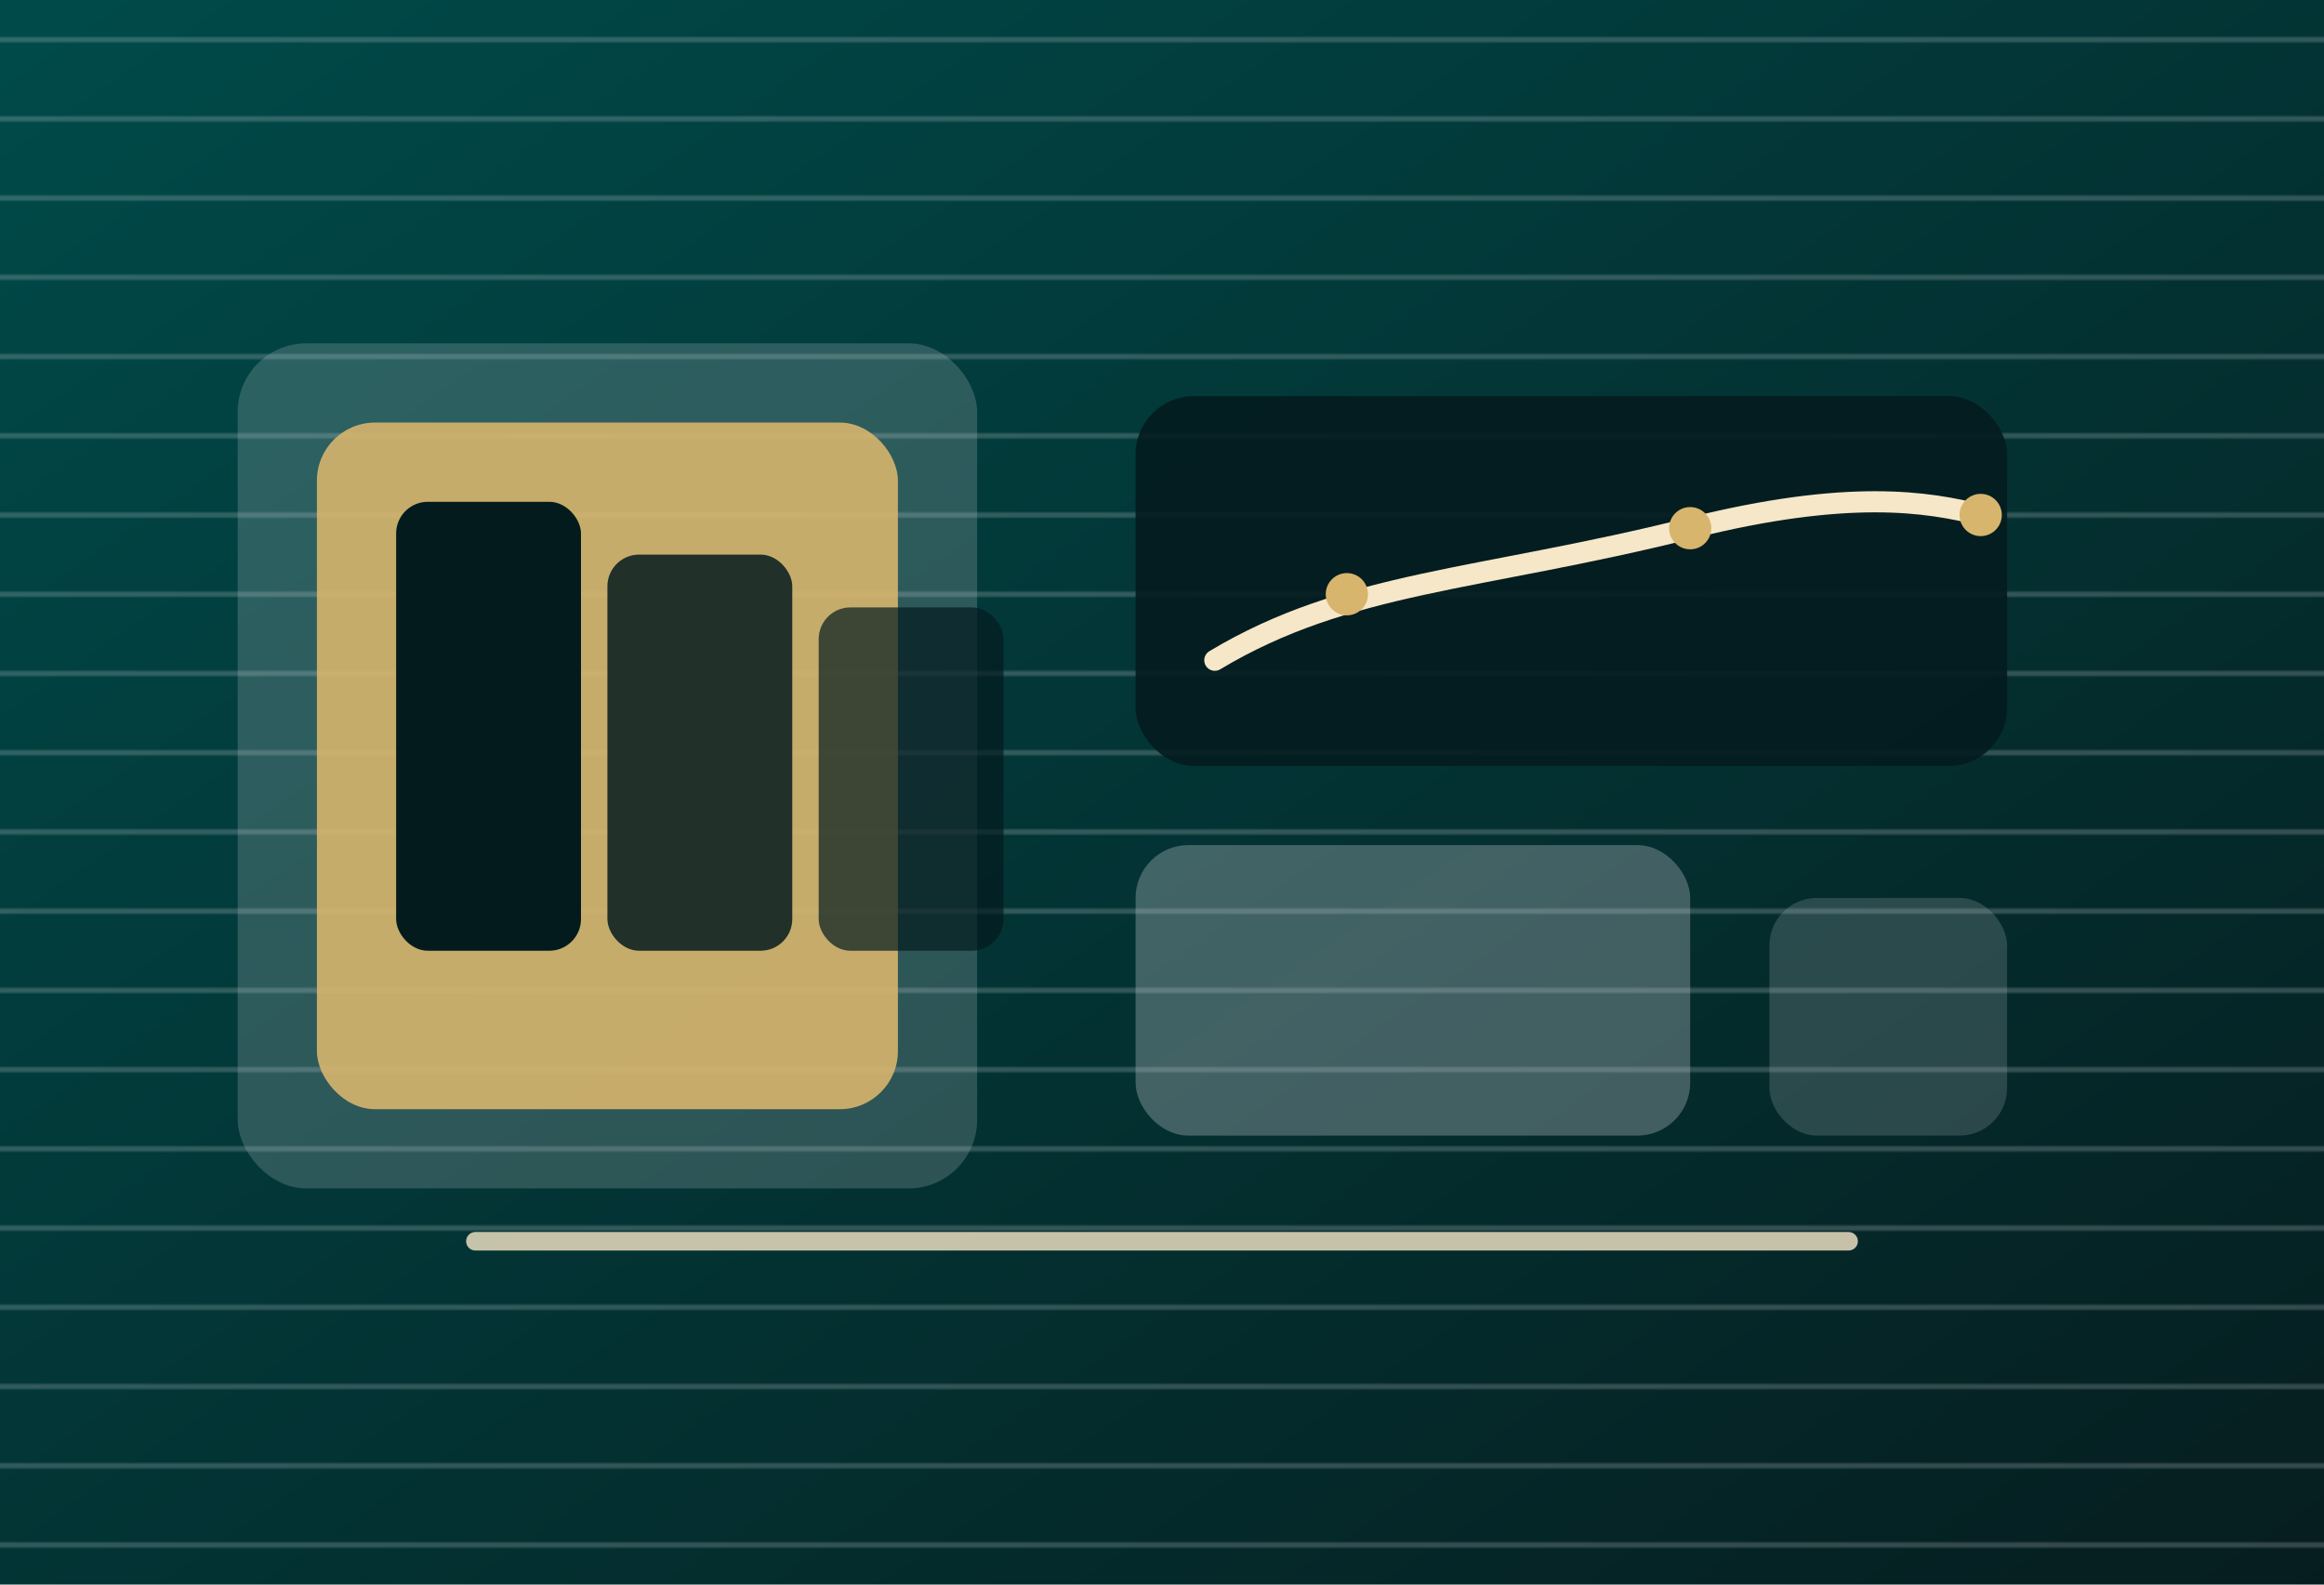
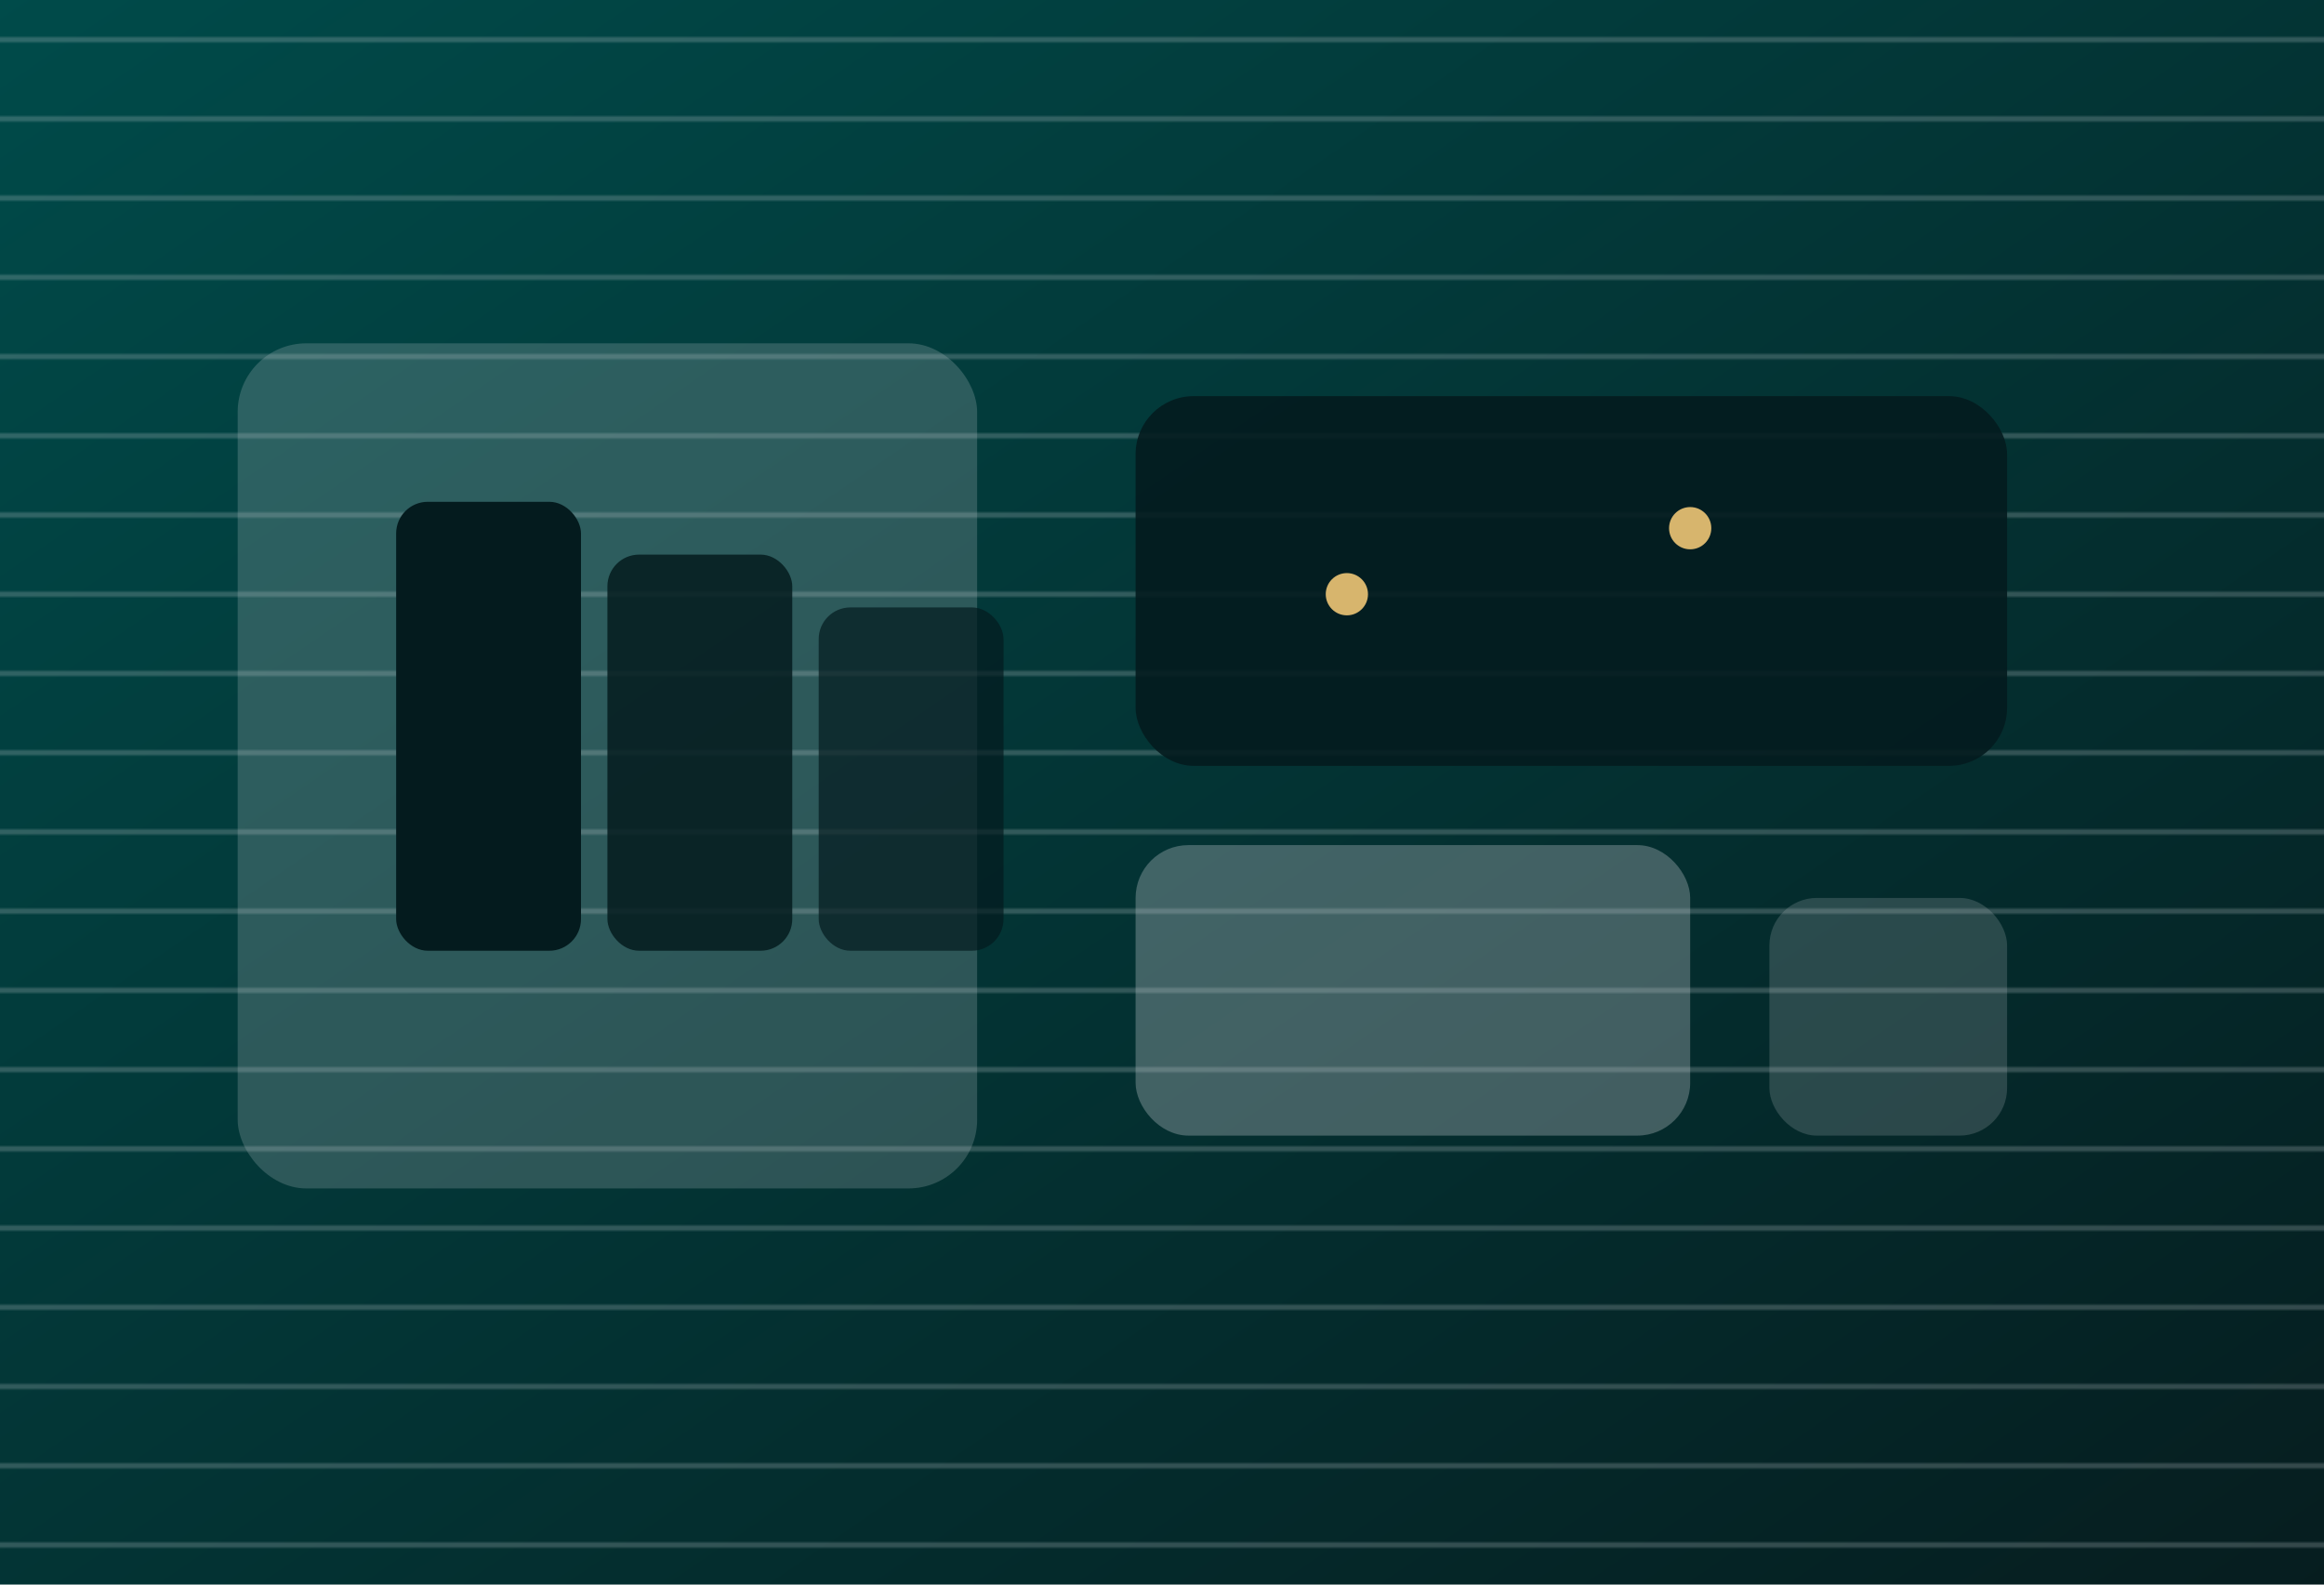
<svg xmlns="http://www.w3.org/2000/svg" viewBox="0 0 880 600">
  <defs>
    <linearGradient id="pl1" x1="0" y1="0" x2="1" y2="1">
      <stop offset="0%" stop-color="#004B4A" />
      <stop offset="100%" stop-color="#061D1F" />
    </linearGradient>
    <pattern id="pl2" width="30" height="30" patternUnits="userSpaceOnUse">
      <rect x="0" y="14" width="30" height="2" fill="#C7CCD1" opacity=".24" />
    </pattern>
  </defs>
  <rect width="880" height="600" fill="url(#pl1)" />
  <rect width="880" height="600" fill="url(#pl2)" />
  <rect x="90" y="130" width="280" height="320" rx="26" ry="26" fill="#C7CCD1" opacity=".22" />
-   <rect x="120" y="160" width="220" height="260" rx="22" ry="22" fill="#D7B56D" opacity=".9" />
  <rect x="150" y="190" width="70" height="170" rx="12" ry="12" fill="#041B1E" />
  <rect x="230" y="210" width="70" height="150" rx="12" ry="12" fill="#041B1E" opacity=".85" />
  <rect x="310" y="230" width="70" height="130" rx="12" ry="12" fill="#041B1E" opacity=".7" />
  <rect x="430" y="150" width="330" height="140" rx="22" ry="22" fill="#041B1E" opacity=".9" />
-   <path d="M460 250 C510 220, 560 220, 640 200 C700 185, 730 190, 750 195" fill="none" stroke="#F6E7C8" stroke-width="8" stroke-linecap="round" />
  <circle cx="510" cy="225" r="8" fill="#D7B56D" />
  <circle cx="640" cy="200" r="8" fill="#D7B56D" />
-   <circle cx="750" cy="195" r="8" fill="#D7B56D" />
  <rect x="430" y="320" width="210" height="110" rx="20" ry="20" fill="#C7CCD1" opacity=".32" />
  <rect x="670" y="340" width="90" height="90" rx="18" ry="18" fill="#C7CCD1" opacity=".2" />
-   <path d="M180 470 H700" stroke="#F6E7C8" stroke-width="7" stroke-linecap="round" opacity=".8" />
</svg>